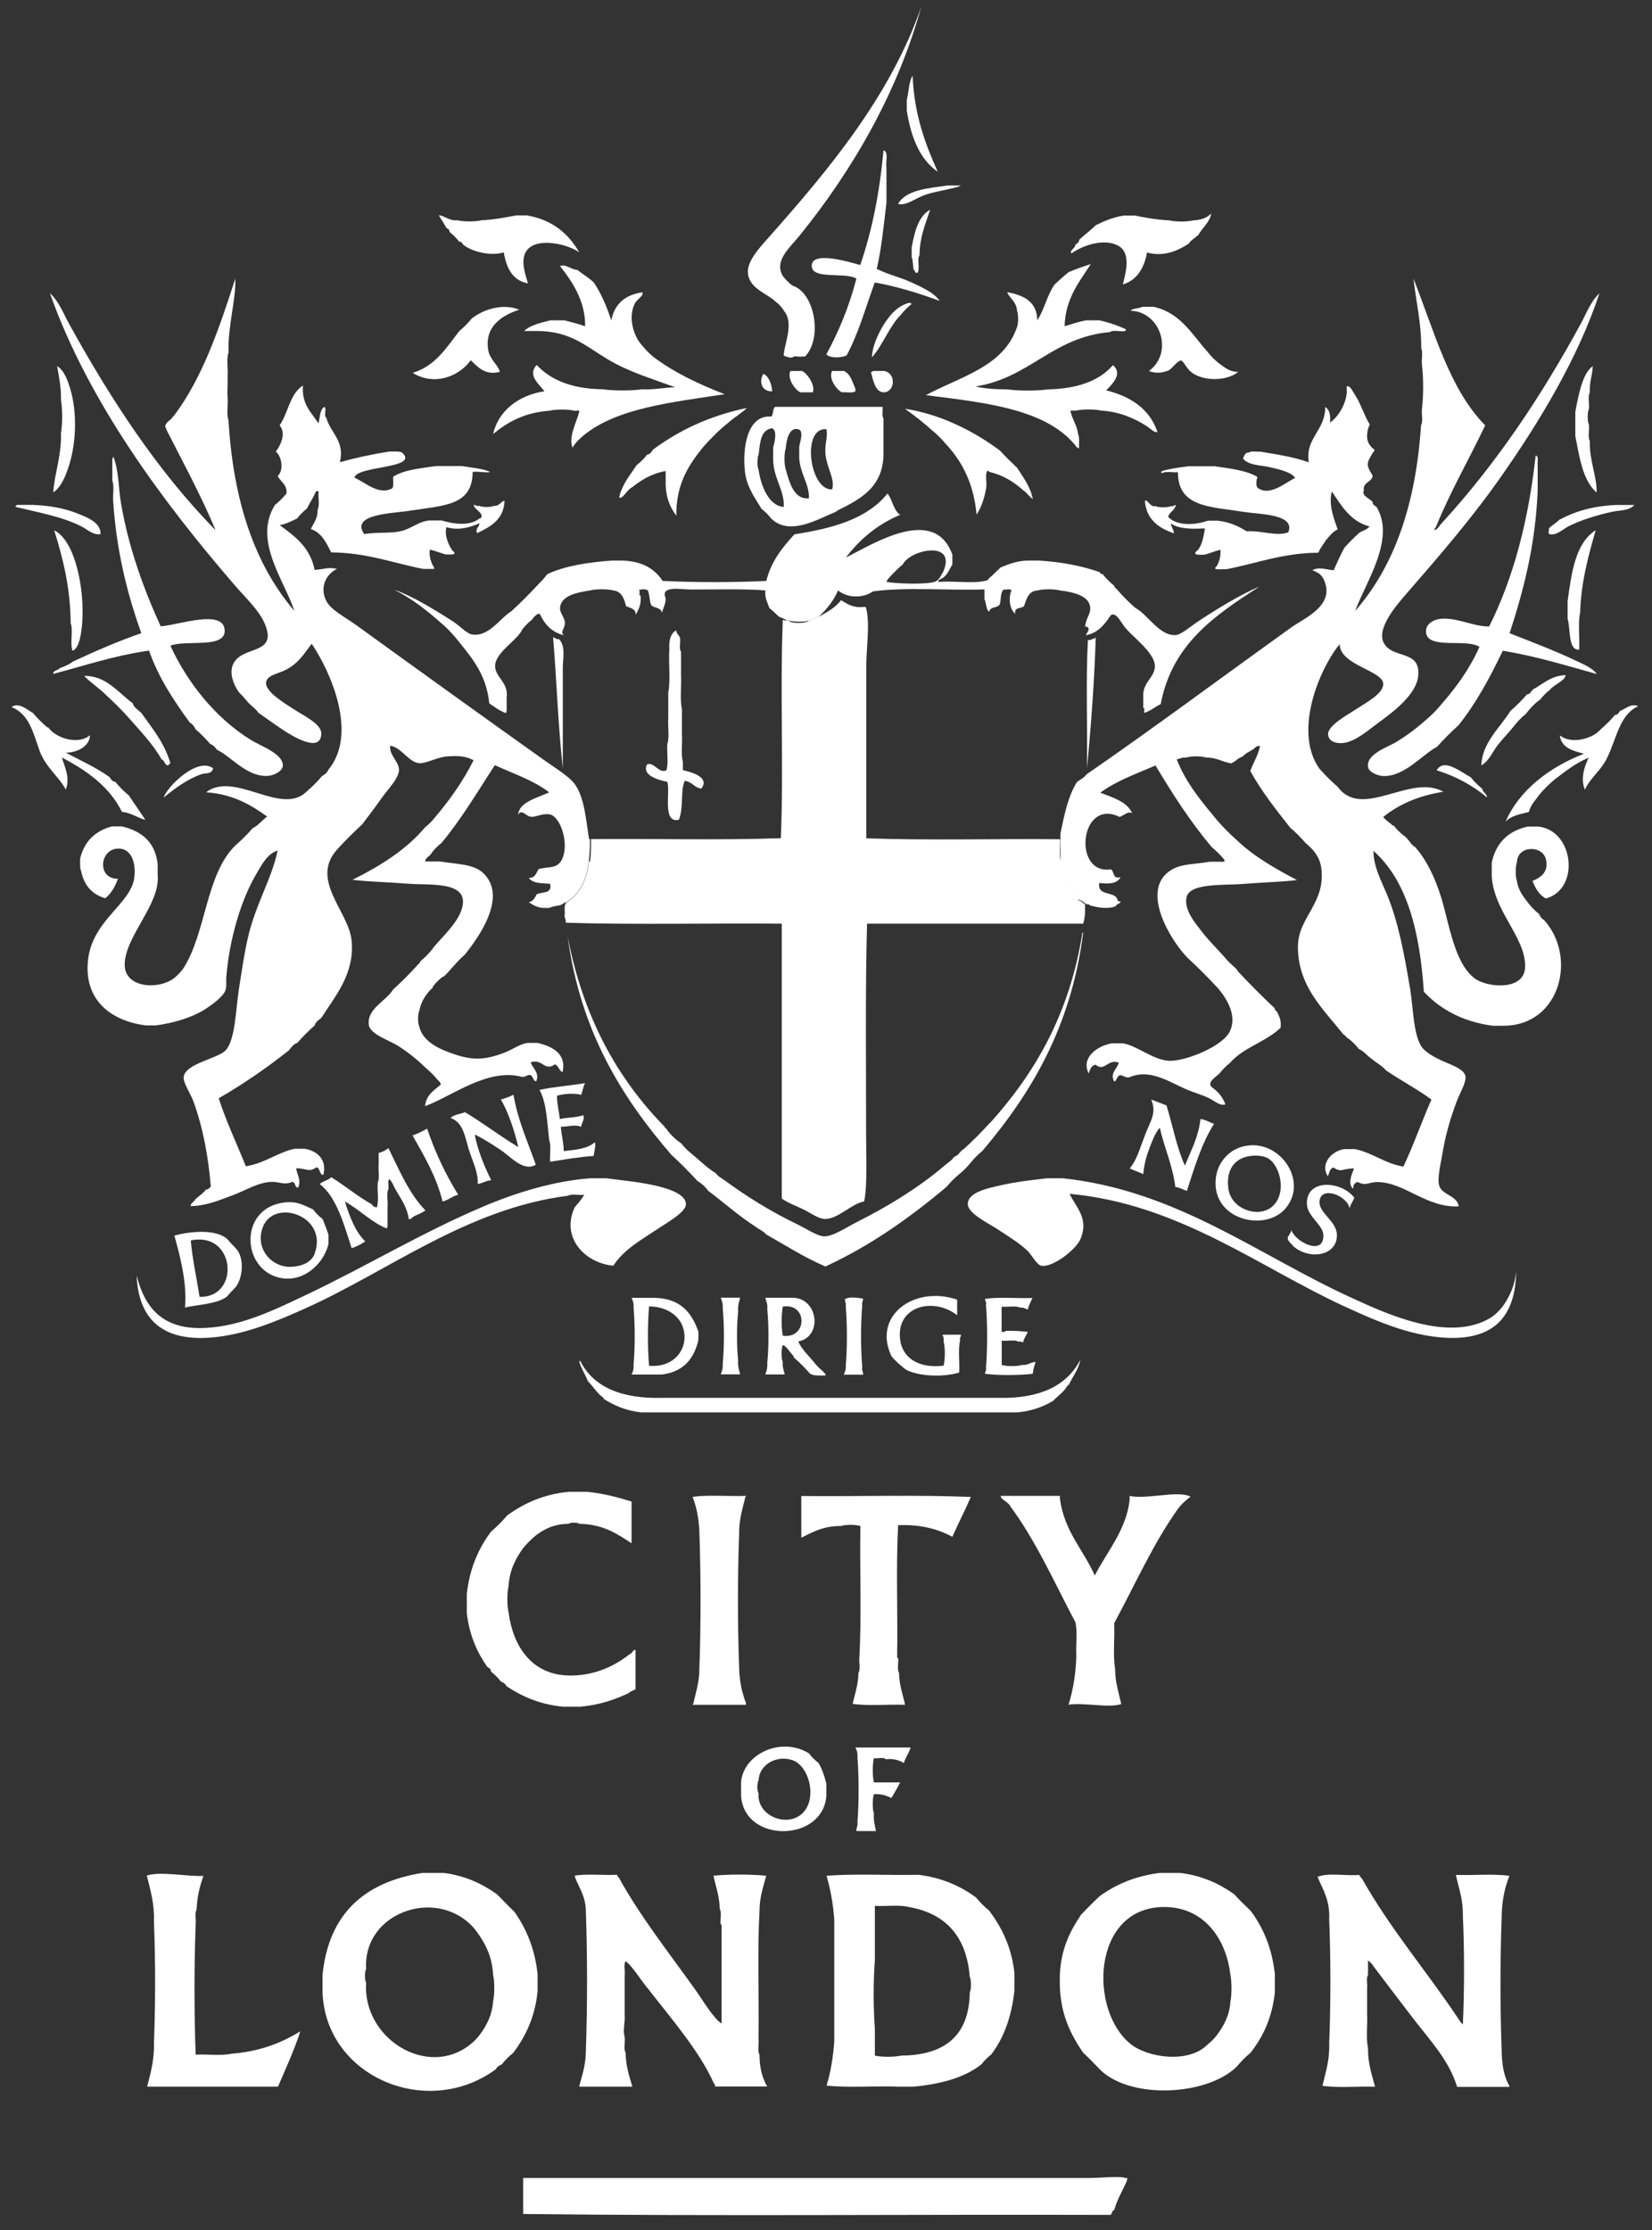
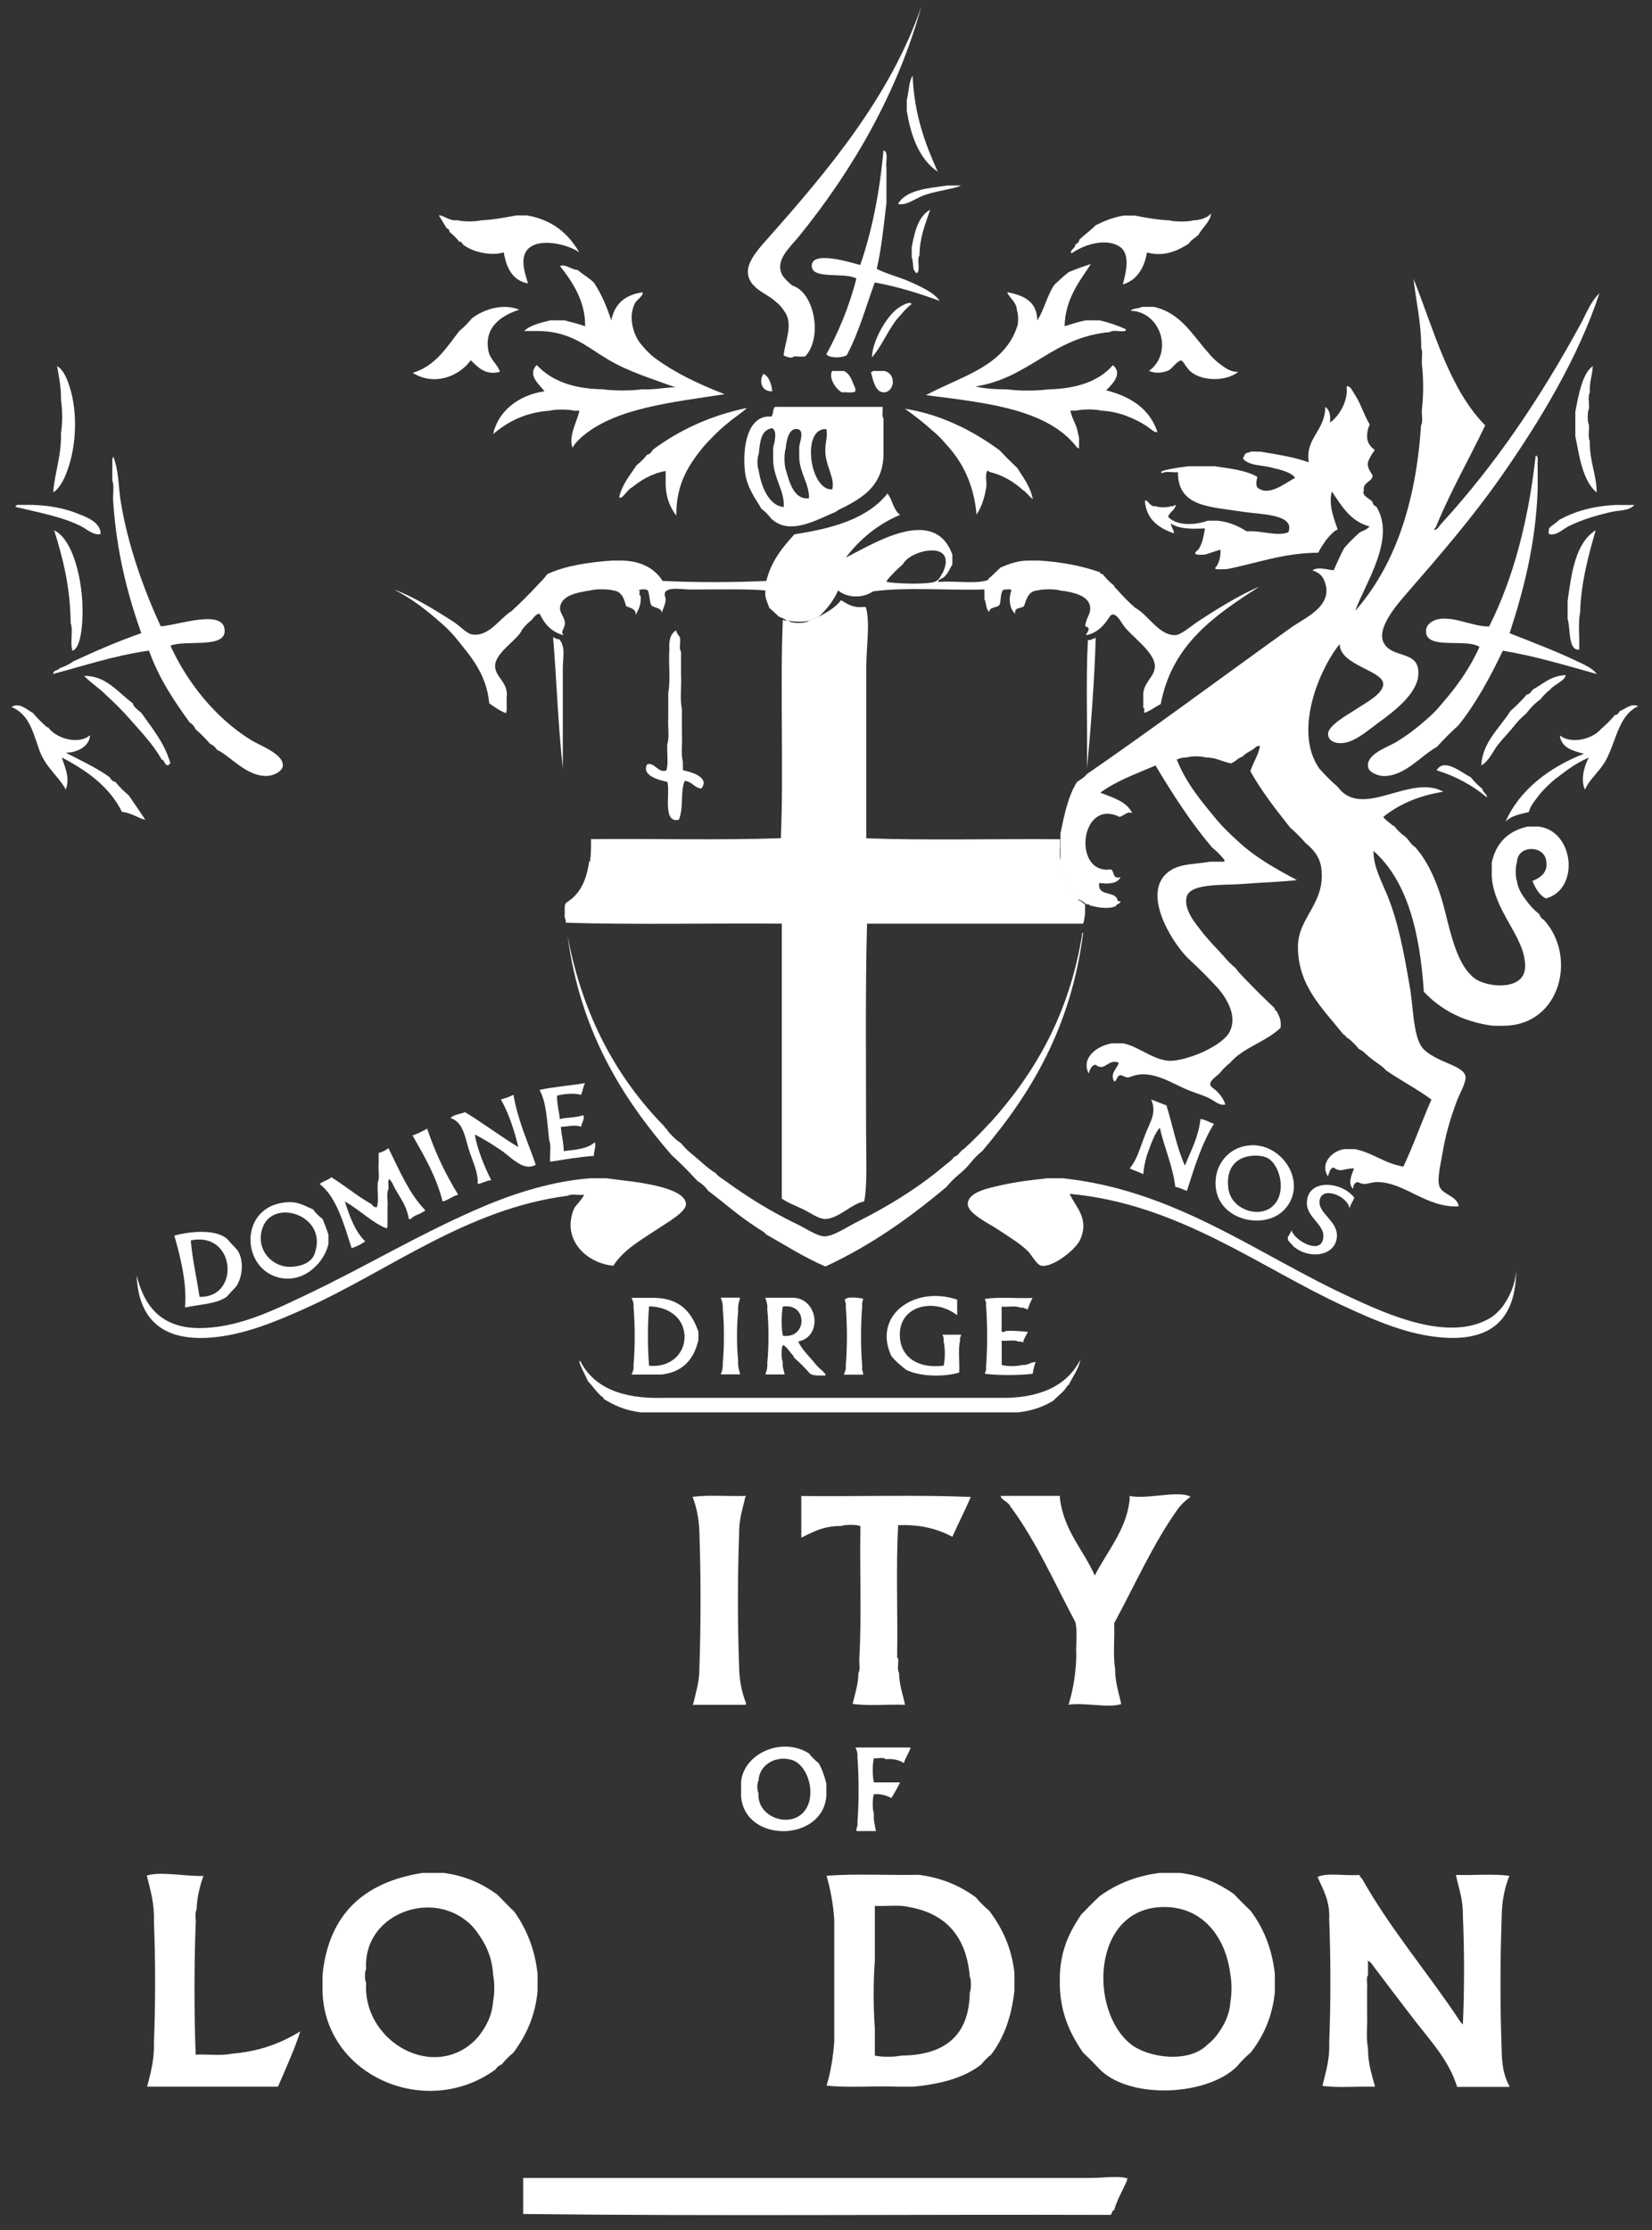
<svg xmlns="http://www.w3.org/2000/svg" width="63" height="85" viewBox="0 0 63 85" fill="none">
  <rect x="0" y="0" width="63" height="85" fill="#333333" stroke="none" />
  <path d="M43.302 23.172C43.791 23.447 44.205 24.225 44.818 24.209C45.029 24.205 45.383 23.894 45.629 23.727C46.353 23.244 47.288 22.67 48.032 22.355C46.365 23.439 44.702 24.524 44.265 26.837C44.05 26.941 43.883 27.096 43.636 27.172C43.616 27.116 43.68 26.98 43.6 26.988V26.546C43.565 26.011 44.042 25.82 44.042 25.397C44.042 24.831 43.067 24.205 42.824 23.806C42.729 23.671 42.518 23.284 42.343 23.471C42.124 23.806 41.882 24.117 41.42 24.213C41.392 24.161 41.675 23.922 41.384 23.878C41.412 23.527 41.623 23.404 41.567 23.101C41.492 22.686 40.887 22.562 40.421 22.506C40.222 22.447 39.769 22.447 39.57 22.506C39.22 22.526 39.148 22.825 39.053 23.101C38.953 23.208 38.663 23.128 38.718 23.396C38.504 23.224 38.448 22.813 38.571 22.506C38.543 22.423 38.364 22.49 38.277 22.47C38.149 22.574 38.177 22.841 38.13 23.025C38.062 23.192 37.744 23.108 37.724 23.32C37.592 23.228 37.62 22.981 37.541 22.837V22.466C36.148 22.514 34.561 22.367 33.291 22.542C32.901 22.813 32.313 22.797 31.962 22.506C31.784 22.905 31.525 23.228 31.223 23.507C31.067 23.527 31.008 23.639 30.852 23.655C30.65 23.718 30.284 23.703 30.077 23.655H30.001C29.925 23.583 29.81 23.551 29.707 23.507C29.583 23.396 29.468 23.276 29.337 23.172C29.277 22.961 29.154 22.809 29.189 22.506C28.529 22.442 27.315 22.47 26.345 22.47C25.971 22.47 25.167 22.303 25.386 22.805C25.386 23.037 25.29 23.176 25.238 23.36C25.219 23.144 24.944 23.188 24.833 23.065C24.769 22.917 24.777 22.702 24.721 22.546C24.721 22.435 24.403 22.447 24.351 22.51C24.455 22.494 24.323 22.714 24.427 22.694C24.467 23.041 24.351 23.232 24.244 23.435C24.252 23.192 24.029 23.18 23.874 23.101C23.802 22.817 23.711 22.546 23.392 22.506C23.181 22.447 22.716 22.447 22.505 22.506C21.992 22.586 21.427 22.694 21.359 23.136C21.328 23.356 21.526 23.507 21.542 23.73C21.558 23.946 21.339 24.089 21.506 24.213C21.037 24.101 20.77 23.79 20.583 23.399H20.508C20.416 23.459 20.345 23.531 20.285 23.623C20.146 23.73 20.022 23.854 19.915 23.994C19.76 24.381 18.904 24.855 18.881 25.365C18.861 25.804 19.406 26.007 19.322 26.586V26.956C19.326 27.048 19.326 27.136 19.286 27.18C19.044 27.088 18.853 26.944 18.658 26.809C18.546 25.648 17.926 24.998 17.365 24.293C17.194 24.093 17.011 23.906 16.812 23.738C16.274 23.264 15.71 22.817 15.037 22.478C15.702 22.706 16.573 23.236 17.293 23.699C17.532 23.854 17.794 24.145 17.993 24.181C18.638 24.293 19.044 23.579 19.509 23.292C19.883 22.949 20.237 22.59 20.579 22.219C20.691 22.119 20.778 22 20.874 21.884C21.55 21.565 22.422 21.434 23.349 21.366H23.719C24.475 21.386 24.964 21.673 25.27 22.143C26.504 22.203 27.992 22.203 29.225 22.143C29.412 21.378 29.846 20.863 30.296 20.365C31.772 20.142 33.093 19.763 33.844 18.81C34.039 19.049 34.067 19.448 34.326 19.623C33.462 19.99 32.79 20.552 32.257 21.254C33.323 20.716 35.639 19.244 36.319 21.143V21.514C36.192 21.721 36.112 21.972 35.878 22.068C35.834 22.08 35.691 22.195 35.842 22.179C36.435 22.131 37.218 22.275 37.688 22.104V22.068C37.859 21.932 38.002 21.765 38.169 21.625C38.488 21.497 38.798 21.366 39.24 21.366H39.61C40.481 21.418 41.253 21.569 41.937 21.808C41.953 21.852 41.985 21.884 42.049 21.884C42.18 22.048 42.327 22.195 42.49 22.327C42.502 22.403 42.566 22.427 42.602 22.474C42.82 22.726 43.051 22.957 43.302 23.176V23.172ZM35.949 21.84C36.546 20.564 34.724 20.935 34.433 21.506C34.222 21.689 34.023 21.884 33.84 22.1C33.848 22.112 33.801 22.171 33.805 22.175C34.023 22.239 35.289 22.295 35.651 22.175C35.834 22.116 35.898 21.888 35.945 21.84H35.949Z" fill="white" />
  <path d="M29.555 11.473C29.189 11.158 28.565 10.979 28.521 10.4C28.485 9.938 29.022 9.38 29.297 9.069C31.549 6.532 33.948 3.689 35.134 0.256C34.218 3.558 32.496 6.513 30.479 8.997C30.108 9.451 29.516 9.942 29.85 10.516C29.957 10.656 30.081 10.779 30.22 10.887C31.067 11.146 31.382 12.885 30.701 13.59H30.59C30.479 13.614 30.272 13.543 30.22 13.626C30.069 13.642 29.981 13.59 29.886 13.55C29.902 13.136 30.28 12.346 29.922 11.884C29.826 11.72 29.703 11.585 29.552 11.477L29.555 11.473Z" fill="white" />
  <path d="M34.581 3.809C34.66 3.506 34.656 3.115 34.803 2.884C34.863 4.367 35.285 5.488 35.762 6.548C35.07 6.07 34.74 5.224 34.581 4.216C34.581 4.08 34.581 3.944 34.581 3.809Z" fill="white" />
  <path d="M33.805 7.733C33.701 8.594 33.618 9.471 33.435 10.249C33.833 10.452 34.334 10.568 34.764 10.767C35.181 10.959 35.635 11.166 35.834 11.469C35.058 11.186 34.254 10.927 33.359 10.767C33.017 11.708 32.738 12.713 32.289 13.542C32.102 13.646 31.652 13.662 31.513 13.507C31.986 12.637 32.384 11.688 32.659 10.62C32.261 10.364 31.02 10.659 30.96 10.177C30.876 9.503 32.496 10.021 32.806 10.101C33.256 8.797 33.546 7.338 33.693 5.731C33.9 5.783 33.765 6.177 33.805 6.397V7.027C33.805 7.262 33.805 7.497 33.805 7.729V7.733Z" fill="white" />
  <path d="M36.65 7.067C36.506 7.17 35.778 7.27 35.356 7.402C34.895 7.545 34.589 7.856 34.246 7.772C34.565 7.23 35.38 7.178 36.132 7.071H36.65V7.067Z" fill="white" />
  <path d="M34.768 9.435C34.879 8.833 35.014 8.251 35.472 7.992C35.297 8.53 35.074 9.025 35.066 9.73C34.962 9.87 35.094 10.253 34.99 10.396C34.871 10.428 34.915 10.3 34.843 10.285C34.811 10.133 34.823 9.934 34.768 9.802C34.768 9.678 34.768 9.555 34.768 9.431V9.435Z" fill="white" />
  <path d="M45.518 8.399C45.808 8.383 46.035 8.303 46.182 8.139C46.178 8.418 45.844 8.69 45.701 8.953C45.581 9.068 45.426 9.144 45.331 9.288C44.929 9.551 44.376 9.806 43.743 9.623C43.632 10.225 43.361 10.675 42.82 10.843C42.928 10.404 43.154 9.635 42.637 9.363C42.088 9.072 41.292 9.352 40.863 9.659C40.767 9.547 41.014 9.467 41.01 9.324C41.074 9.276 41.153 9.248 41.157 9.14C41.356 8.945 41.591 8.785 41.786 8.586C42.104 8.426 42.446 8.283 42.856 8.215H43.262C43.688 8.295 44.109 8.379 44.591 8.399C44.814 8.458 45.291 8.458 45.514 8.399H45.518Z" fill="white" />
  <path d="M17.03 8.694C16.935 8.53 16.836 8.371 16.736 8.211C16.903 8.191 17.13 8.434 17.44 8.395C17.663 8.454 18.141 8.454 18.363 8.395C18.845 8.375 19.263 8.287 19.692 8.211H20.098C21.065 8.379 21.674 8.901 22.091 9.619C21.594 9.26 20.186 8.965 19.987 9.766C19.903 10.097 20.042 10.484 20.134 10.803C19.541 10.691 19.314 10.217 19.211 9.619C18.737 9.77 18.017 9.607 17.659 9.324C17.627 9.268 17.603 9.208 17.512 9.212C17.404 9.072 17.281 8.949 17.142 8.841C17.146 8.749 17.086 8.725 17.03 8.694Z" fill="white" />
  <path d="M54.2 13.251C54.2 12.278 54.001 11.501 53.905 10.624C54.693 12.609 55.262 14.818 56.639 16.214C56.018 17.518 55.31 18.734 54.753 20.102C54.713 20.11 54.729 20.174 54.677 20.178C54.78 20.257 54.896 20.03 54.971 19.954C57.028 17.713 58.763 15.141 60.291 12.326C60.502 11.935 60.661 11.497 60.995 11.178C60.199 13.598 58.751 16.015 57.263 18.14C56.153 19.727 54.936 21.135 53.642 22.622C53.276 23.041 52.505 23.93 52.755 24.472C53.066 25.15 54.188 24.727 54.084 25.768C54.013 26.474 53.129 27.14 52.568 27.547C52.222 27.798 51.812 28.165 51.387 28.288C51.056 28.384 50.666 28.304 50.647 27.993C50.627 27.65 51.414 27.235 51.717 27.032C52.071 26.793 52.755 26.446 52.751 26.071C52.743 25.553 51.104 25.369 51.088 24.552C50.308 25.509 49.318 27.881 50.312 29.293C50.531 29.544 50.766 29.776 51.017 29.995C51.952 31.263 53.79 29.468 55.043 30.178C54.108 30.326 53.352 30.653 52.751 31.139C52.847 31.279 53.002 31.355 53.121 31.474H53.157C53.264 31.614 53.388 31.737 53.527 31.845C53.71 31.957 53.782 32.184 53.969 32.288C54.502 32.894 54.864 33.755 55.115 34.768C55.357 35.741 55.608 36.81 56.225 37.284C56.678 37.635 58.007 37.763 58.146 36.989C58.202 36.682 58.099 36.307 57.999 36.064C57.673 35.254 56.937 34.401 56.889 33.396V32.878C57.052 32.128 57.51 31.674 58.258 31.506H58.664C60.02 31.646 60.271 33.883 58.958 34.246C58.691 34.118 58.556 33.855 58.441 33.58C58.803 33.428 59.054 33.213 58.958 32.766C58.839 32.204 57.86 32.212 57.848 32.878C57.788 33.025 57.788 33.432 57.848 33.58C57.904 33.959 58.107 34.186 58.29 34.433C58.409 34.584 58.544 34.72 58.696 34.84C58.735 34.935 58.787 35.019 58.879 35.063C60.156 36.467 59.507 39.075 57.363 39.098H56.921C55.771 38.943 54.932 38.472 54.299 37.803C54.148 35.522 53.666 33.572 52.377 32.431C52.377 33.033 52.672 33.56 52.895 34.098C53.328 35.147 53.555 36.379 53.782 37.727C53.889 38.377 53.901 39.473 54.223 39.912C54.391 40.139 54.761 40.331 55.075 40.466C55.445 40.626 55.843 40.777 55.886 41.02C55.926 41.248 55.664 41.682 55.552 41.981C55.294 42.683 55.13 43.233 54.999 44.019C54.936 44.39 54.804 44.924 54.888 45.203C54.991 45.542 55.576 45.574 55.628 45.981C54.402 46.049 53.563 45.06 52.525 45.056C52.19 45.056 52.083 45.219 51.785 45.056C51.653 45.072 51.605 45.175 51.601 45.315C51.379 45.104 51.558 44.761 51.637 44.537C51.219 44.529 51.144 44.713 50.861 44.502C50.706 44.529 50.698 44.705 50.639 44.836C50.324 44.35 50.806 43.859 51.267 43.8H51.673C52.365 43.943 52.799 44.35 53.519 44.466C53.909 43.644 54.219 42.747 54.589 41.91C54.04 41.507 53.416 41.184 52.855 40.797C52.703 40.618 52.481 40.506 52.302 40.355C52.131 40.239 52.019 40.067 51.82 39.984C51.701 39.832 51.566 39.697 51.414 39.577C51.327 39.553 51.315 39.453 51.231 39.429C50.432 38.425 49.505 37.587 49.497 36.096C49.489 34.955 50.579 34.433 50.384 33.061C50.324 32.655 50.082 32.371 49.791 32.136C49.608 31.925 49.413 31.726 49.198 31.542C48.661 30.86 48.12 30.178 47.682 29.393C47.794 29.058 47.981 28.803 48.052 28.432C47.889 28.416 47.858 28.532 47.758 28.579C47.627 28.659 47.483 28.723 47.388 28.838C47.209 28.89 47.113 29.034 46.946 29.098C46.612 29.038 46.385 28.87 45.987 28.874C45.828 28.815 45.411 28.815 45.247 28.874C45.092 28.866 44.985 28.91 44.877 28.95C45.243 29.879 45.844 30.573 46.429 31.283C46.66 31.546 46.907 31.793 47.169 32.025C47.818 32.647 48.625 33.105 49.461 33.544C48.892 33.616 48.164 33.632 47.428 33.691C46.66 33.755 45.359 33.644 45.247 34.21C45.152 34.692 45.59 35.191 45.8 35.47C46.103 35.864 46.373 36.116 46.652 36.431C46.795 36.606 46.958 36.766 47.133 36.913C47.145 36.961 47.197 36.973 47.209 37.025C47.663 37.511 48.128 37.978 48.613 38.432C48.613 38.496 48.641 38.528 48.689 38.544C48.773 38.72 48.872 38.875 48.836 39.174C48.287 39.709 47.416 39.924 46.914 40.506C46.763 40.626 46.628 40.761 46.509 40.913C46.385 41.04 45.964 41.276 46.25 41.467C46.465 41.623 46.632 41.826 46.731 42.097C46.509 42.165 46.306 41.946 46.067 41.838C45.832 41.73 45.562 41.654 45.291 41.543C44.639 41.272 43.867 40.713 43.075 41.06C42.908 41.092 42.864 41 42.741 40.984C42.586 40.968 42.57 41.28 42.482 41.208C42.323 40.893 42.614 40.729 42.665 40.506C42.248 40.339 42.132 40.873 41.778 40.582C41.615 40.614 41.567 40.765 41.519 40.917C41.209 40.315 41.85 39.856 42.407 39.768H42.812C43.354 39.844 43.97 40.406 44.587 40.434C45.188 40.462 46.656 39.884 46.914 39.286C47.157 38.731 46.839 38.141 46.473 37.695C46.095 37.284 45.701 36.889 45.291 36.511C44.659 35.877 43.417 33.879 44.698 33.141C45.088 32.918 45.57 32.946 46.139 32.846H46.692V32.77C46.548 32.595 46.385 32.435 46.21 32.288C45.407 31.339 44.722 30.274 44.066 29.177C43.334 29.492 42.562 29.768 41.961 30.214C42.438 30.402 42.964 30.545 43.178 30.992C42.987 30.92 42.908 31.06 42.697 31.139C41.181 30.39 40.883 33.356 42.363 33.137C42.51 33.213 42.415 33.528 42.733 33.432C42.606 33.695 42.271 33.699 41.921 33.655C41.834 34.202 42.558 33.931 42.621 34.321C42.629 34.365 42.689 34.353 42.733 34.357C42.717 34.465 42.574 34.445 42.55 34.541C42.248 34.664 41.846 34.593 41.551 34.505C41.543 34.461 41.492 34.465 41.44 34.469C41.336 34.401 41.249 34.313 41.106 34.285C40.755 33.931 40.537 33.452 40.441 32.842V31.769C40.588 31.052 40.736 30.338 41.07 29.808C41.197 29.712 41.348 29.644 41.44 29.512C43.803 27.89 46.731 25.716 49.234 23.922C49.743 23.555 50.929 23.084 50.491 22.108C50.404 21.916 50.296 21.832 50.05 21.737C50.276 21.593 50.591 21.713 50.861 21.737C50.993 21.446 51.116 21.151 51.267 20.883C51.45 20.672 51.649 20.477 51.86 20.289C51.991 20.226 52.142 20.178 52.23 20.066C51.498 19.875 51.164 19.284 50.79 18.734C50.643 19.265 50.917 19.89 51.013 20.178C50.822 20.269 50.702 20.433 50.571 20.584C50.471 20.744 50.352 20.883 50.276 21.067C48.908 21.079 47.925 21.474 46.767 21.697C46.604 21.677 46.19 21.761 46.397 21.585C46.493 21.422 46.556 21.226 46.544 20.955C46.334 21.003 46.155 21.083 45.952 21.139C45.641 21.163 45.446 21.139 45.693 20.955C45.848 20.752 45.9 20.445 45.952 20.142C45.534 20.158 45.001 20.186 44.659 19.958C44.623 20.01 44.77 20.194 44.77 20.329C44.193 20.13 43.731 19.815 43.66 19.109C43.728 18.957 43.851 19.352 44.066 19.292C44.177 19.352 44.543 19.352 44.659 19.292C44.762 19.324 44.754 19.241 44.842 19.256C44.794 19.456 44.603 19.512 44.547 19.699C44.873 20.054 45.566 20.022 46.063 19.847H46.433C46.891 19.895 47.233 20.058 47.543 20.253C48.096 20.209 48.693 20.461 49.131 20.289C49.409 19.591 48.06 19.611 47.432 19.512C46.163 19.308 44.941 19.344 44.921 18.032V17.997C44.734 18.02 44.456 17.949 44.328 18.032C44.042 17.941 45.068 17.801 45.327 17.773H46.326C46.919 17.861 47.527 17.925 47.953 18.18C47.917 18.276 47.881 18.499 47.953 18.587C48.403 18.945 49.015 18.399 49.393 18.216C49.238 17.988 48.773 17.889 48.434 17.809C48.06 17.721 47.615 17.749 47.4 17.474C47.456 17.378 47.471 17.247 47.623 17.251C47.71 17.179 47.921 17.227 48.064 17.215C48.709 17.323 49.361 17.422 49.91 17.622C49.767 16.689 50.543 16.421 50.539 15.512C50.698 15.612 50.75 15.819 50.722 16.106C51.02 15.907 51.43 15.317 51.351 14.735C51.486 14.667 51.581 14.918 51.685 15.07C51.888 15.377 52.023 15.839 52.238 16.182C52.123 16.39 52.079 16.768 52.238 16.96C52.286 17.035 52.346 17.099 52.421 17.143C52.401 17.219 52.342 17.263 52.31 17.327C52.226 17.482 52.166 17.558 52.162 17.697C52.154 17.877 52.349 18.096 52.345 18.14C52.326 18.375 51.956 18.379 52.011 18.694C51.912 18.906 52.25 18.997 52.345 19.137C52.345 19.245 52.429 19.273 52.493 19.32C53.241 20.541 52.067 22.219 51.681 23.284C53.177 21.585 53.997 19.209 54.192 16.21C54.279 16.075 54.203 15.779 54.227 15.58C54.287 15.11 54.287 14.384 54.227 13.913C54.203 13.702 54.275 13.395 54.188 13.247L54.2 13.251Z" fill="white" />
  <path d="M34.362 11.991C33.904 12.446 33.681 13.136 33.252 13.622C33.26 13.048 33.753 12.131 34.211 11.772C34.322 11.684 34.704 11.453 34.764 11.588C34.612 11.708 34.477 11.844 34.358 11.995L34.362 11.991Z" fill="white" />
  <path d="M17.993 12.139C18.399 11.816 19.143 11.541 19.804 11.804C19.135 12.019 18.463 12.45 18.622 13.359C18.681 13.702 18.992 13.905 19.064 14.172C18.506 14.324 18.216 13.985 17.953 13.73C17.532 14.32 16.593 14.739 15.737 14.212C16.601 13.953 17.022 13.255 17.512 12.621C17.687 12.478 17.846 12.314 17.993 12.139Z" fill="white" />
  <path d="M43.56 11.696H44.002C45.036 11.931 45.47 12.769 46.071 13.435C46.19 13.586 46.326 13.722 46.477 13.841C46.688 13.989 46.863 14.172 47.217 14.176C46.7 14.595 45.59 14.531 45.259 13.993C45.18 13.913 45.144 13.786 45.036 13.734C44.842 13.81 44.75 13.989 44.591 14.105C44.376 14.212 44.062 14.248 43.815 14.14C44.762 13.455 44.273 11.88 43.115 11.844C43.21 11.74 43.433 11.768 43.556 11.696H43.56Z" fill="white" />
  <path d="M60.076 15.696C60.2 15.042 60.351 14.22 60.741 13.957C60.729 14.312 60.605 14.559 60.629 14.958C60.546 15.094 60.617 15.389 60.593 15.588C60.534 15.7 60.534 16.067 60.593 16.182C60.617 16.381 60.546 16.677 60.629 16.812C60.605 17.55 60.904 18.164 60.888 18.774C60.359 18.315 60.239 17.45 60.076 16.625V15.7V15.696Z" fill="white" />
  <path d="M2.325 15.249C2.337 14.755 2.246 14.364 2.178 13.953C2.445 14.113 2.592 14.511 2.695 14.878C2.93 15.704 2.914 16.788 2.659 17.654C2.528 18.104 2.329 18.583 2.031 18.766C2.067 18.096 2.353 17.362 2.325 16.509C2.385 16.174 2.385 15.584 2.325 15.249Z" fill="white" />
-   <path d="M30.148 14.14H30.59C30.833 14.272 31.095 14.719 30.996 14.954H30.514C30.28 14.822 30.013 14.396 30.144 14.14H30.148Z" fill="white" />
  <path d="M31.736 14.14H32.177C32.44 14.248 32.5 14.559 32.619 14.806V14.918C32.508 14.994 32.269 14.938 32.102 14.954C31.867 14.822 31.593 14.408 31.732 14.14H31.736Z" fill="white" />
  <path d="M33.288 14.14H33.729C34.215 14.26 34.103 14.966 33.693 14.954C33.383 14.946 33.295 14.499 33.212 14.176C33.256 14.184 33.276 14.168 33.288 14.14Z" fill="white" />
  <path d="M29.114 14.248C29.34 14.344 29.44 14.719 29.448 14.914C29.034 14.934 28.935 14.523 29.114 14.248Z" fill="white" />
  <path d="M29.038 19.396C28.919 19.157 28.481 18.631 28.41 17.988C28.306 17.079 28.493 15.803 29.408 15.879C29.504 15.803 29.46 15.584 29.555 15.508H33.657C33.673 15.656 33.622 15.863 33.693 15.951V17.171C33.729 18.379 33.053 18.874 32.289 19.28C32.157 19.36 31.994 19.404 31.883 19.504C31.183 19.787 30.113 20.449 29.408 19.763C29.301 19.623 29.177 19.5 29.038 19.392V19.396ZM29.484 17.063C29.535 16.884 29.655 16.421 29.448 16.322C29.002 16.381 28.986 16.872 28.931 17.323C28.871 17.434 28.871 17.801 28.931 17.917C29.018 18.511 29.313 19.284 29.89 19.324C29.925 18.694 29.488 18.22 29.484 17.51V17.067V17.063ZM30.479 17.027C30.498 16.868 30.674 16.421 30.443 16.362C30.093 16.27 29.997 16.756 29.961 17.103C29.902 17.279 29.902 17.705 29.961 17.881C30.105 18.379 30.268 19.053 30.849 18.993C30.876 18.471 30.498 18.036 30.479 17.438C30.479 17.303 30.479 17.167 30.479 17.032V17.027ZM31.736 18.654C31.851 18.252 31.517 17.813 31.477 17.283C31.449 16.876 31.581 16.653 31.513 16.358C30.55 16.286 30.876 18.71 31.736 18.654Z" fill="white" />
  <path d="M24.9 17.139C25.891 16.405 27.061 15.847 28.485 15.548C28.274 15.755 28.004 15.907 27.785 16.102C27.435 16.381 27.12 16.697 26.826 17.027C26.281 17.701 25.78 18.423 25.792 19.655C25.569 19.36 25.406 19.005 25.386 18.507V17.953C24.845 18.048 24.451 18.299 24.093 18.583C23.922 18.654 23.723 19.065 23.611 18.953C23.731 18.447 24.029 18.112 24.276 17.733C24.427 17.614 24.562 17.478 24.682 17.327C24.805 17.315 24.841 17.215 24.904 17.143L24.9 17.139Z" fill="white" />
  <path d="M35.579 16.433C35.245 16.126 34.883 15.847 34.509 15.58C35.885 15.791 37.147 16.441 38.129 17.171C38.34 17.402 38.567 17.622 38.794 17.837C39.021 18.204 39.287 18.527 39.387 19.021C39.243 18.933 39.164 18.778 39.017 18.686C38.666 18.371 38.261 18.112 37.724 17.985C37.716 17.957 37.692 17.941 37.648 17.949C37.56 18.084 37.636 18.379 37.612 18.579C37.544 18.981 37.429 19.332 37.242 19.615C37.135 18.427 36.689 17.582 36.06 16.912C35.913 16.736 35.754 16.577 35.579 16.429V16.433Z" fill="white" />
  <path d="M54.94 26.877C55.517 26.219 56.042 25.509 56.42 24.656C55.93 24.333 54.49 24.755 54.387 24.137C54.327 23.782 54.685 23.603 54.979 23.583C55.584 23.543 56.233 23.894 56.79 23.878C57.713 22.04 58.29 19.851 58.564 17.362C58.7 17.39 58.616 17.634 58.64 17.769V18.694C58.556 20.78 58.103 22.498 57.569 24.137C58.437 24.476 59.308 24.807 60.156 25.21C60.414 25.334 60.725 25.461 60.896 25.692C59.73 25.369 58.588 25.015 57.311 24.803C56.818 25.828 56.288 26.817 55.612 27.654C55.326 27.909 55.055 28.181 54.8 28.468C54.239 28.759 53.579 29.592 52.767 29.58C52.572 29.58 52.214 29.449 52.174 29.245C52.079 28.743 52.93 28.476 53.245 28.284C53.714 27.997 54.04 27.738 54.391 27.431C54.59 27.259 54.776 27.076 54.944 26.877H54.94Z" fill="white" />
  <path d="M4.283 17.47C4.318 17.47 4.31 17.426 4.318 17.394C4.541 17.969 4.513 18.591 4.613 19.173C4.899 20.863 5.488 22.478 6.129 23.874C6.809 23.826 8.58 23.18 8.568 24.058C8.556 24.731 7.06 24.377 6.499 24.612C7.115 25.959 8.17 27.339 9.566 28.204C9.932 28.432 10.835 28.743 10.784 29.205C10.764 29.393 10.445 29.568 10.191 29.576C9.395 29.604 8.806 28.827 8.269 28.575C8.21 28.476 8.126 28.4 8.011 28.352C7.839 28.153 7.656 27.965 7.458 27.798C7.41 27.682 7.334 27.598 7.235 27.539C6.634 26.709 6.057 25.856 5.683 24.799C4.354 24.987 3.224 25.373 2.027 25.688C2.035 25.533 2.218 25.561 2.285 25.465C2.48 25.401 2.651 25.314 2.802 25.206C3.638 24.819 4.485 24.448 5.389 24.133C4.855 22.642 4.446 21.027 4.318 19.133C4.294 18.874 4.366 18.515 4.283 18.32V18.172C4.283 17.937 4.283 17.701 4.283 17.47Z" fill="white" />
  <path d="M1.291 19.248C1.84 19.265 2.421 19.368 2.878 19.544C3.28 19.699 3.845 19.895 3.837 20.357C3.559 20.413 3.328 20.178 3.097 20.062C2.393 19.699 1.474 19.536 0.586 19.32C0.602 19.288 0.618 19.253 0.662 19.245H1.291V19.248Z" fill="white" />
  <path d="M59.483 19.803C60.068 19.488 60.764 19.284 61.628 19.248H62.328C62.117 19.48 61.763 19.444 61.477 19.508C60.923 19.631 60.319 19.807 59.813 20.062C59.583 20.182 59.352 20.429 59.073 20.357C59.034 20.241 59.073 20.273 59.073 20.134C59.197 20.01 59.36 19.926 59.479 19.799L59.483 19.803Z" fill="white" />
  <path d="M2.695 23.73C2.679 22.367 2.397 21.266 2.066 20.213C2.858 20.6 3.224 22.403 3.137 23.695C3.113 24.066 3.041 24.707 2.767 24.807C2.659 24.532 2.802 24.006 2.691 23.735L2.695 23.73Z" fill="white" />
  <path d="M59.782 22.913C59.933 21.808 60.084 20.7 60.852 20.209C60.609 21.067 60.291 22.163 60.259 23.356C60.172 23.75 60.247 24.305 60.223 24.763C59.79 24.795 59.901 23.982 59.782 23.579V22.913Z" fill="white" />
  <path d="M25.529 24.803C25.497 24.424 25.565 24.149 25.788 24.026C25.795 24.165 25.903 24.205 25.935 24.321C25.959 24.48 25.887 24.739 25.971 24.839V25.728C25.994 26.147 25.923 26.665 26.006 27.024V27.985C26.03 28.32 25.959 28.751 26.042 29.022V29.357C26.4 29.433 27.081 29.64 26.742 30.059C26.468 30.023 26.396 29.792 26.114 29.764C25.939 30.146 26.082 30.749 25.891 31.247C25.242 31.395 25.573 30.186 25.449 29.803C25.079 29.724 24.471 29.552 24.674 29.138C24.948 29.022 25.115 29.5 25.413 29.361C25.501 29.102 25.425 28.683 25.449 28.36C25.537 28.101 25.461 27.682 25.485 27.359V26.398C25.573 25.94 25.497 25.326 25.521 24.807L25.529 24.803Z" fill="white" />
  <path d="M21.463 29.285C21.284 27.674 21.228 25.94 21.093 24.285C21.168 24.305 21.2 24.377 21.316 24.36C21.582 24.624 21.463 25.098 21.463 25.473C21.463 26.657 21.463 28.089 21.463 29.285Z" fill="white" />
  <path d="M41.639 24.36C41.706 24.357 41.762 24.337 41.786 24.285C41.742 25.872 41.607 27.682 41.452 29.285C41.476 27.666 41.404 25.952 41.488 24.396C41.543 24.389 41.623 24.408 41.635 24.36H41.639Z" fill="white" />
  <path d="M4.06 26.506C3.797 26.239 3.471 26.035 3.208 25.764C4.044 25.744 4.514 26.406 5.055 26.801C5.114 26.976 5.265 27.06 5.389 27.172C5.807 27.766 6.272 28.312 6.499 29.098C6.467 29.114 6.431 29.13 6.423 29.173C6.26 29.173 6.296 28.982 6.165 28.95C5.822 28.344 5.349 27.866 4.907 27.359C4.641 27.06 4.358 26.777 4.056 26.506H4.06Z" fill="white" />
  <path d="M58.449 26.287C58.843 26.075 59.129 25.76 59.706 25.732C59.686 25.952 59.272 26.083 59.113 26.287C58.974 26.394 58.851 26.518 58.743 26.657C58.528 26.813 58.345 27 58.19 27.212C58.039 27.331 57.904 27.467 57.784 27.618C57.577 27.886 57.335 28.121 57.12 28.396C56.921 28.651 56.79 29.006 56.491 29.174C56.527 28.296 57.203 27.742 57.601 27.1C57.824 26.905 58.035 26.697 58.23 26.47C58.353 26.458 58.389 26.358 58.453 26.287H58.449Z" fill="white" />
  <path d="M56.527 30.063C56.547 30.214 56.698 30.238 56.71 30.398C56.173 29.947 55.54 29.596 54.788 29.361C55.075 28.863 55.755 29.468 56.081 29.62C56.213 29.784 56.36 29.931 56.523 30.063H56.527Z" fill="white" />
  <path d="M20.945 43.469C20.862 42.787 20.85 42.033 20.575 41.543C21.12 41.423 21.745 41.383 22.31 41.284C22.242 41.415 22.219 41.587 22.163 41.73C21.884 41.658 21.487 41.69 21.24 41.766C21.244 42.093 21.316 42.356 21.351 42.655C21.63 42.587 21.988 42.603 22.238 42.508C22.326 42.619 22.171 42.811 22.163 42.95C21.944 42.851 21.63 42.95 21.387 42.95C21.411 43.269 21.494 43.532 21.498 43.875C21.956 43.828 22.414 43.784 22.68 43.541C22.744 43.64 22.648 43.903 22.644 44.059C22.055 44.099 21.526 44.198 20.981 44.282C20.957 44.023 21.029 43.664 20.945 43.469Z" fill="white" />
  <path d="M19.581 41.726C19.752 42.727 20.13 43.521 20.432 44.394C19.967 44.681 19.469 44.083 19.103 43.84C18.737 43.596 18.411 43.389 18.105 43.245C18.2 43.792 18.475 44.478 18.733 44.984C18.53 45.004 18.403 45.1 18.216 45.132C18.244 44.729 18.057 44.338 17.922 43.947C17.731 43.405 17.703 42.787 17.182 42.615C17.305 42.48 17.552 42.468 17.735 42.392C18.435 42.815 19.067 43.301 19.768 43.724C19.605 43.062 19.402 42.436 19.103 41.91C19.274 41.862 19.438 41.802 19.585 41.726H19.581Z" fill="white" />
  <path d="M43.891 41.91C44.094 41.977 44.281 42.061 44.483 42.133C44.722 42.895 44.873 43.744 45.188 44.43C45.411 43.864 45.701 43.361 45.781 42.651C45.987 42.679 46.119 42.783 46.298 42.835C45.832 43.568 45.554 44.486 45.263 45.391C45.112 45.347 44.997 45.263 44.822 45.243C44.714 44.402 44.404 43.76 44.229 42.982C44.038 43.202 43.931 43.517 43.823 43.796C43.712 44.087 43.628 44.406 43.6 44.757C43.441 44.669 43.242 44.621 43.083 44.533C43.358 44.21 43.461 43.788 43.676 43.237C43.867 42.739 44.125 42.412 43.899 41.906L43.891 41.91Z" fill="white" />
  <path d="M16.29 43.022C16.601 43.947 17.003 44.777 17.472 45.538C17.245 45.594 17.106 45.742 16.879 45.797C16.633 44.825 16.175 44.059 15.733 43.281C15.932 43.206 16.115 43.122 16.286 43.022H16.29Z" fill="white" />
  <path d="M47.698 43.652C48.952 43.596 49.879 45.127 48.992 46.096C48.188 46.974 46.163 46.471 46.37 44.876C46.449 44.258 46.954 43.688 47.698 43.656V43.652ZM46.847 45.319C46.954 46.073 47.933 46.428 48.474 46.025C49.111 45.546 48.832 44.39 48.327 44.135C48.172 44.059 47.953 44.031 47.698 44.059C47.125 44.127 46.736 44.545 46.847 45.319Z" fill="white" />
  <path d="M14.444 43.947C14.588 43.907 14.711 43.843 14.814 43.764C15.232 44.605 15.598 45.494 16.219 46.132C16.191 46.168 16.151 46.188 16.107 46.208C15.968 46.3 15.765 46.332 15.666 46.467H15.59C15.503 45.885 15.165 45.558 14.961 45.096C14.926 45.048 14.902 44.984 14.85 44.948C14.767 45 14.834 45.207 14.814 45.319C14.727 45.478 14.802 45.801 14.778 46.021V46.722C14.787 46.786 14.715 46.818 14.778 46.834C14.229 46.643 13.712 46.105 13.151 45.797C13.338 46.376 13.541 46.938 13.927 47.317C13.776 47.424 13.605 47.512 13.41 47.576C13.123 46.691 12.841 45.63 12.192 45.132C12.312 45.016 12.519 44.988 12.634 44.872C13.167 45.203 13.633 45.598 14.186 45.909C14.21 45.981 14.285 46.009 14.369 46.021C14.456 45.785 14.381 45.391 14.405 45.096V45.06C14.492 44.912 14.416 44.605 14.44 44.394C14.44 44.246 14.44 44.099 14.44 43.947H14.444Z" fill="white" />
  <path d="M22.497 44.912H23.126C23.707 44.992 24.276 45.036 24.9 45.171C25.31 45.259 26.174 45.471 26.158 45.913C26.15 46.192 25.481 46.579 25.199 46.766C24.463 47.257 23.806 47.604 23.388 48.246C22.294 48.138 21.387 47.173 21.912 46.025C22.04 45.869 22.175 45.722 22.282 45.542C22.083 45.566 21.789 45.494 21.654 45.578C17.802 46.069 14.826 48.445 11.639 49.873C10.533 50.371 9.284 50.894 8.019 50.985C6.228 51.117 5.285 50.319 5.21 48.617C5.516 49.829 6.192 50.714 7.871 50.614C9.228 50.539 10.486 49.92 11.679 49.354C13.983 48.262 16.036 47.006 18.439 45.985C19.712 45.447 21.125 45.016 22.505 44.912H22.497Z" fill="white" />
  <path d="M49.175 47.057C49.191 46.986 49.254 46.966 49.25 46.874C49.334 47.289 50.468 47.915 50.468 47.097C50.468 46.679 49.847 46.38 49.839 45.877C49.823 44.916 51.156 45.008 51.649 45.654C51.594 45.793 51.502 45.901 51.466 46.061C51.391 45.574 50.36 45.171 50.32 45.801C50.292 46.248 50.997 46.551 50.985 47.097C50.969 47.887 49.926 48.026 49.322 47.504C49.234 47.373 48.992 47.253 49.175 47.062V47.057Z" fill="white" />
  <path d="M12.523 47.428C12.351 48.158 11.556 48.944 10.601 48.688C9.204 48.313 9.129 46.057 10.824 45.837C11.329 45.773 11.54 45.925 11.934 46.096C12.041 46.236 12.164 46.36 12.304 46.467C12.383 46.659 12.459 46.858 12.527 47.062C12.527 47.185 12.527 47.309 12.527 47.432L12.523 47.428ZM12.005 47.763C12.514 46.324 10.414 45.646 10.012 46.802C9.721 47.636 10.398 48.33 11.122 48.286C11.588 48.258 11.898 48.078 12.009 47.767L12.005 47.763Z" fill="white" />
  <path d="M8.643 49.43C8.253 49.709 7.601 49.717 7.056 49.837C7.143 48.876 6.841 47.783 6.65 47.097C7.271 46.926 8.265 46.838 8.683 47.245C8.798 47.388 8.934 47.512 9.053 47.652C9.312 48.026 9.252 48.668 9.017 49.023C8.898 49.163 8.763 49.286 8.647 49.43H8.643ZM7.275 47.281C7.342 48.038 7.501 48.704 7.609 49.43C9.172 49.482 8.993 46.918 7.275 47.281Z" fill="white" />
  <path d="M40.787 10.36C41.046 10.249 41.32 10.153 41.599 10.065C41.221 10.663 40.62 11.357 40.6 12.434C40.867 12.354 41.121 12.266 41.412 12.211H41.929C42.291 12.29 42.621 12.406 42.928 12.546C43.007 12.725 42.434 12.534 42.335 12.657C40.127 12.849 39.279 14.408 37.199 14.731C37.557 14.814 37.974 14.842 38.416 14.842C38.846 14.902 39.538 14.902 39.968 14.842C41.074 14.818 41.917 14.527 42.442 13.917C42.832 14.244 42.415 14.647 42.184 14.878C43.127 15.117 43.843 15.584 44.141 16.469C44.014 16.497 43.875 16.338 43.736 16.246C43.29 15.959 42.693 15.688 42.001 15.652C41.766 15.592 41.273 15.592 41.042 15.652H40.819C40.883 15.983 41.07 16.19 41.114 16.541C41.173 16.681 41.145 16.904 41.149 17.095C41.117 17.087 41.114 17.059 41.074 17.059C39.956 15.588 37.604 15.353 35.309 15.062C36.622 14.352 38.273 13.985 38.782 12.47C38.842 12.346 38.842 11.963 38.782 11.84C38.778 11.509 38.448 11.309 38.412 11.138C39.033 11.254 39.546 11.485 39.558 12.211C39.828 11.8 39.936 11.234 40.222 10.839C40.401 10.675 40.58 10.508 40.775 10.356L40.787 10.36Z" fill="white" />
  <path d="M21.538 12.215C21.801 12.282 22.075 12.346 22.314 12.438C22.33 11.485 21.825 10.731 21.355 10.141C21.57 10.049 21.785 10.281 22.02 10.289C22.223 10.456 22.461 10.588 22.648 10.771C22.931 11.194 23.138 11.684 23.313 12.215C23.432 11.581 23.842 11.238 24.494 11.142C24.566 11.27 24.288 11.401 24.2 11.585C23.945 12.123 24.168 12.833 24.494 13.175C24.626 13.339 24.773 13.487 24.936 13.618C25.72 14.204 26.647 14.643 27.634 15.026C25.636 15.333 23.547 15.548 22.274 16.581C22.103 16.72 21.948 16.868 21.833 17.063C21.67 16.649 21.992 16.086 22.091 15.692C22.099 15.612 21.96 15.676 21.908 15.656C21.674 15.596 21.18 15.596 20.95 15.656C20.011 15.724 19.358 16.082 18.805 16.545C18.996 15.688 19.744 15.066 20.762 14.914C20.572 14.651 20.094 14.3 20.468 13.913C21.021 14.507 21.849 14.822 22.979 14.838C23.396 14.898 24.073 14.898 24.494 14.838C24.964 14.862 25.314 14.771 25.752 14.763C24.785 14.408 23.957 14.164 23.166 13.69C22.346 13.2 21.757 12.625 20.504 12.617H19.987C20.225 12.39 20.611 12.306 20.985 12.211H21.538V12.215Z" fill="white" />
-   <path d="M6.61 15.879C7.708 14.436 8.353 12.542 8.973 10.62C9.009 11.385 8.683 12.426 8.715 13.435C8.627 13.67 8.703 14.065 8.679 14.36C8.691 14.615 8.659 14.994 8.679 15.137C8.703 15.421 8.631 15.803 8.715 16.027C8.894 19.109 9.722 21.533 11.226 23.284C10.848 22.124 9.638 20.6 10.485 19.248C10.649 19.117 10.796 18.969 10.927 18.806C10.951 18.451 10.692 18.375 10.593 18.14C10.835 17.921 10.74 17.382 10.517 17.215C10.684 17.004 10.931 16.521 10.664 16.214C10.991 15.736 11.058 15.006 11.552 14.695C11.5 15.425 11.882 15.724 12.145 16.138C12.204 15.915 12.192 15.62 12.367 15.508C12.475 15.56 12.332 15.863 12.443 15.915C12.59 16.489 13.167 16.812 12.96 17.618C13.557 17.45 14.186 17.315 14.846 17.211C15.017 17.211 15.208 17.195 15.328 17.247C16.036 17.869 13.589 17.745 13.517 18.208C13.927 18.383 14.448 18.894 14.957 18.614C15.029 18.527 14.981 18.316 14.993 18.172C15.403 17.905 16.032 17.853 16.621 17.765H17.619C17.985 17.829 18.395 17.853 18.689 17.988C18.566 18.036 18.252 17.957 18.025 17.988C18.017 19.28 16.947 19.261 15.622 19.468C14.977 19.572 13.354 19.584 13.887 20.357C14.408 20.273 14.862 20.341 15.292 20.245C15.701 20.154 16.032 19.815 16.473 19.839H16.843C17.313 19.978 17.918 20.062 18.284 19.763H18.32C18.503 19.564 18.101 19.452 18.061 19.245C18.148 19.245 18.168 19.308 18.284 19.28C18.383 19.34 18.737 19.34 18.837 19.28C19.044 19.312 19.151 19.053 19.242 19.097C19.203 19.811 18.713 20.07 18.208 20.317C18.089 20.194 18.288 20.078 18.284 19.946C17.922 20.102 17.492 20.233 17.026 20.094C16.935 20.409 17.11 20.772 17.249 20.983C17.468 21.151 17.225 21.143 16.991 21.131C16.788 21.075 16.605 20.999 16.398 20.947C16.342 21.127 16.438 21.474 16.545 21.613V21.649C16.585 21.657 16.565 21.685 16.545 21.685H16.139C14.985 21.462 13.999 21.067 12.63 21.055C12.443 20.688 12.268 20.305 11.854 20.166C11.957 19.938 12.121 19.767 12.113 19.424C12.2 19.265 12.125 18.942 12.149 18.722C12.097 18.722 12.045 18.714 12.037 18.758C11.942 18.985 11.806 19.169 11.703 19.388C11.564 19.496 11.44 19.619 11.333 19.759C11.13 19.863 10.923 19.966 10.668 20.018C11.253 20.445 11.834 20.872 11.997 21.721C12.316 21.709 12.53 21.601 12.849 21.685C12.435 21.88 12.18 22.391 12.443 22.905C12.626 23.26 13.159 23.519 13.589 23.83C16.004 25.577 18.308 27.235 20.758 28.978C21.14 29.249 21.697 29.592 21.904 29.867C22.298 30.39 22.35 31.299 22.457 31.941C22.449 31.973 22.473 31.977 22.493 31.977C22.509 32.288 22.481 32.555 22.457 32.83C22.366 33.544 22.107 34.082 21.606 34.385C21.514 34.405 21.455 34.457 21.383 34.497C21.228 34.529 21.065 34.549 20.942 34.608C20.79 34.608 20.639 34.617 20.536 34.573C20.384 34.541 20.281 34.461 20.166 34.389C20.329 34.357 20.4 34.226 20.46 34.094C20.655 33.978 21.073 34.094 20.977 33.687C20.699 33.659 20.329 33.691 20.166 33.464C20.408 33.472 20.448 33.281 20.536 33.129C20.882 33.025 21.192 33.121 21.387 32.834C21.725 32.332 21.451 31.239 21.017 31.056C20.715 30.968 20.46 31.155 20.241 31.131C20.054 31.111 19.883 30.812 19.76 31.056C19.796 30.561 20.5 30.414 20.942 30.202C20.361 29.748 19.581 29.492 18.872 29.166C18.212 30.17 17.599 31.219 16.839 32.128C16.7 32.236 16.577 32.359 16.469 32.499C16.41 32.639 16.239 32.663 16.211 32.834H16.764C17.432 32.942 18.061 32.93 18.427 33.277C19.366 34.17 18.272 35.705 17.727 36.387C17.44 36.63 17.213 36.937 16.951 37.2C16.919 37.208 16.915 37.236 16.875 37.236C16.736 37.344 16.613 37.468 16.505 37.607V37.643C16.262 37.866 16.067 38.141 15.988 38.532C15.928 38.644 15.928 39.011 15.988 39.126C16.095 39.593 16.529 39.884 17.058 40.087C17.945 40.43 18.423 40.434 19.239 40.123C19.561 40 19.827 39.788 20.126 39.752H20.496C21.045 39.876 21.614 40.155 21.455 40.865C21.308 40.813 21.311 40.614 21.16 40.57C20.762 40.857 20.687 40.334 20.237 40.494C20.321 40.733 20.567 40.869 20.46 41.196C20.341 41.28 20.345 40.984 20.201 40.972C20.082 40.977 20.038 41.056 19.907 41.048C18.602 40.689 17.213 41.802 16.211 42.161C16.25 41.734 16.549 41.563 16.804 41.347C16.811 41.24 16.736 41.22 16.692 41.164C16.561 41.001 16.414 40.853 16.251 40.717C15.976 40.454 15.658 40.171 15.18 39.864C14.87 39.665 14.134 39.429 14.07 39.086C13.959 38.46 14.731 38.157 14.993 37.715C15.316 37.424 15.626 37.113 15.916 36.79C15.952 36.742 16.016 36.718 16.028 36.642C16.191 36.511 16.338 36.363 16.469 36.2C16.768 35.773 17.572 35.135 17.651 34.461C17.755 33.584 16.366 33.747 15.546 33.683C14.747 33.62 14.11 33.612 13.442 33.536C14.5 33.005 15.483 32.399 16.211 31.534C16.35 31.426 16.473 31.303 16.581 31.163C17.142 30.505 17.651 29.791 18.061 28.978C17.739 28.803 17.412 28.807 17.062 28.831C16.668 28.858 16.251 29.11 15.992 29.09C15.578 29.058 15.316 28.488 14.882 28.424C14.826 28.771 15.22 29.03 15.216 29.349C15.216 29.664 14.767 30.114 14.552 30.422C14.281 30.808 14.011 31.159 13.812 31.422C13.477 31.73 13.155 32.048 12.853 32.383C11.814 33.544 13.29 34.732 13.406 35.829C13.541 37.113 12.781 37.962 12.26 38.791C12.164 38.879 12.037 38.939 12.001 39.086C11.763 39.294 11.544 39.517 11.337 39.752C11.174 39.8 11.106 39.94 11.003 40.047C10.171 40.705 9.288 41.316 8.341 41.862C8.635 42.775 9.029 43.588 9.375 44.454C10.1 44.338 10.545 43.947 11.222 43.788H11.627C12.097 43.867 12.483 44.206 12.328 44.789C12.168 44.761 12.22 44.525 12.069 44.493C11.771 44.701 11.707 44.533 11.293 44.529C11.341 44.828 11.496 44.968 11.369 45.271C11.229 45.263 11.281 45.064 11.146 45.048C10.863 45.183 10.637 45.044 10.37 45.048C9.849 45.06 9.351 45.383 8.854 45.566C8.345 45.754 7.875 45.961 7.267 45.973C7.283 45.841 7.402 45.809 7.45 45.714C7.581 45.586 7.744 45.49 7.855 45.343C7.951 45.339 7.987 45.275 8.039 45.231C7.947 44.103 7.748 43.006 7.374 41.973C7.279 41.71 6.976 41.268 7.004 41.048C7.068 40.542 8.277 40.355 8.592 40.047C8.974 39.677 8.993 38.448 9.109 37.715C9.212 37.061 9.304 36.411 9.443 35.789C9.733 34.485 10.354 33.532 10.589 32.419C10.195 32.539 9.98 32.962 9.777 33.309C9.188 34.305 8.751 35.789 8.631 37.232C8.615 37.428 8.651 37.587 8.596 37.751C8.508 38.002 8.027 38.341 7.784 38.492C7.29 38.795 6.618 38.995 5.938 39.086H5.568C4.295 38.927 3.208 38.173 3.352 36.642C3.499 35.055 5.015 34.473 5.126 33.42C5.186 32.874 5.007 32.383 4.573 32.347C3.805 32.284 3.662 33.504 4.497 33.496C4.39 33.795 4.243 34.054 4.016 34.238C3.507 34.094 3.204 33.743 3.093 33.201C3.041 33.081 3.057 32.89 3.057 32.718C3.22 32.064 3.634 31.666 4.275 31.498H4.645C5.401 31.678 5.922 32.092 6.013 32.942V33.348C6.129 34.461 4.736 35.713 4.756 36.794C4.772 37.635 5.978 37.739 6.602 37.312C6.741 37.204 6.865 37.081 6.972 36.941C7.871 35.585 7.836 33.293 9.005 32.2C9.228 32.005 9.439 31.797 9.634 31.57C9.857 31.458 9.996 31.263 10.187 31.123C9.558 30.669 8.87 30.27 7.859 30.198C8.958 29.365 10.744 31.135 11.703 30.162C11.902 29.991 12.089 29.808 12.256 29.608C12.344 29.524 12.475 29.485 12.515 29.349C13.664 27.977 12.61 25.605 11.886 24.536C11.591 24.923 11.4 25.274 10.887 25.537C10.609 25.68 10.167 25.736 10.147 26.019C10.119 26.386 10.907 26.833 11.182 27.02C11.52 27.247 12.248 27.582 12.252 27.945C12.26 28.775 11.046 27.989 10.812 27.834C10.422 27.578 10.127 27.355 9.853 27.168C9.757 27.016 9.602 26.924 9.483 26.797C9.359 26.661 9.248 26.514 9.113 26.39C8.814 25.959 8.647 25.361 9.149 25.018C9.642 24.683 10.509 24.779 10.107 23.798C9.897 23.276 9.351 22.77 8.962 22.319C6.252 19.181 3.379 15.345 1.903 11.174C2.253 11.493 2.417 11.951 2.643 12.358C4.211 15.197 6.005 17.957 8.222 20.209C7.657 18.862 6.98 17.626 6.336 16.358C6.328 16.33 6.336 16.286 6.3 16.282C6.308 16.058 6.523 16.039 6.594 15.875L6.61 15.879Z" fill="white" />
  <path d="M1.844 27.73C2.098 28.113 2.962 28.42 3.431 28.025C3.427 28.404 3.005 28.687 2.508 28.691C3.077 28.986 3.67 29.257 4.171 29.616C4.231 29.692 4.271 29.788 4.394 29.799C4.549 29.987 4.724 30.162 4.911 30.318C5.122 30.625 5.333 30.932 5.54 31.243C5.321 31.215 4.999 30.972 4.653 30.948C4.167 29.975 3.316 29.377 2.361 28.874C2.433 29.157 2.695 29.628 2.508 30.095C2.25 29.604 1.74 29.249 1.509 28.615C1.255 27.905 1.116 27.228 0.439 26.948C0.73 26.753 1.036 27.06 1.251 27.172C1.422 27.371 1.605 27.558 1.804 27.726H1.84L1.844 27.73Z" fill="white" />
  <path d="M61.775 27.1C61.99 27.028 62.189 26.797 62.475 26.916C61.759 27.247 61.656 28.129 61.294 28.878C61.047 29.385 60.649 29.64 60.442 30.099C60.259 29.684 60.434 29.174 60.589 28.878C60.076 29.09 59.674 29.417 59.26 29.732C59.062 29.903 58.874 30.087 58.707 30.286C58.56 30.497 58.377 30.669 58.302 30.952C57.963 31.032 57.609 31.099 57.414 31.323C57.931 30.127 59.081 29.241 60.406 28.731C59.977 28.619 59.547 28.508 59.483 28.029C59.929 28.392 60.752 28.149 61.035 27.806C61.234 27.634 61.421 27.451 61.588 27.252C61.695 27.252 61.727 27.168 61.775 27.104V27.1Z" fill="white" />
-   <path d="M8.126 29.285C8.078 29.52 7.832 29.457 7.684 29.508C7.127 29.704 6.654 30.063 6.244 30.398C6.356 30.003 7.525 28.834 8.13 29.285H8.126Z" fill="white" />
  <path d="M37.76 42.799C39.45 40.925 40.771 38.684 41.269 35.613C41.257 35.545 41.304 35.538 41.304 35.577C40.839 39.158 39.319 41.686 37.461 43.871C37.298 44.003 37.151 44.151 37.02 44.314C36.888 44.478 36.741 44.625 36.578 44.757C36.403 44.9 36.244 45.064 36.096 45.239C34.708 46.404 33.224 47.468 31.477 48.274C30.666 47.927 29.961 47.472 29.221 47.053C29.118 46.926 28.947 46.862 28.815 46.758C28.167 46.344 27.61 45.841 27.005 45.387C26.898 45.235 26.762 45.112 26.599 45.016C26.281 44.669 25.951 44.334 25.601 44.015C23.703 41.818 22.131 39.294 21.646 35.685C22.231 38.752 23.532 41.1 25.342 42.942C25.354 43.018 25.441 43.014 25.453 43.09C25.573 43.241 25.708 43.377 25.859 43.497C25.907 43.509 25.919 43.56 25.971 43.572C26.09 43.724 26.225 43.859 26.376 43.979C26.683 44.226 26.953 44.51 27.299 44.721C27.391 44.852 27.542 44.92 27.669 45.016C28.501 45.622 29.384 46.176 30.439 46.683C30.721 46.818 31.167 47.121 31.437 47.125C31.772 47.133 32.34 46.746 32.695 46.571C33.904 45.961 35.022 45.271 35.981 44.462C36.116 44.338 36.287 44.25 36.387 44.091C36.566 44.051 36.606 43.867 36.757 43.796C37.107 43.477 37.437 43.146 37.755 42.795L37.76 42.799Z" fill="white" />
-   <path d="M57.303 49.801C57.557 49.442 57.764 49.027 57.82 48.469C57.792 50.116 57.032 51.121 55.051 50.985C53.706 50.894 52.437 50.331 51.283 49.801C48.032 48.31 44.945 45.881 40.791 45.506C41.03 46.021 41.547 46.447 41.197 47.245C41.026 47.632 40.143 48.322 39.717 48.246C39.534 48.214 39.351 47.843 39.2 47.691C38.917 47.412 38.476 47.137 38.018 46.838C37.708 46.635 36.928 46.26 36.908 45.913C36.884 45.427 37.751 45.275 38.201 45.171C38.802 45.036 39.367 44.976 39.936 44.912H40.529C44.877 45.371 48.005 47.855 51.538 49.466C52.87 50.076 55.23 51.177 56.821 50.243C57.012 50.128 57.164 49.972 57.303 49.801Z" fill="white" />
+   <path d="M57.303 49.801C57.557 49.442 57.764 49.027 57.82 48.469C57.792 50.116 57.032 51.121 55.051 50.985C53.706 50.894 52.437 50.331 51.283 49.801C48.032 48.31 44.945 45.881 40.791 45.506C41.03 46.021 41.547 46.447 41.197 47.245C41.026 47.632 40.143 48.322 39.717 48.246C39.534 48.214 39.351 47.843 39.2 47.691C38.917 47.412 38.476 47.137 38.018 46.838C37.708 46.635 36.928 46.26 36.908 45.913C36.884 45.427 37.751 45.275 38.201 45.171C38.802 45.036 39.367 44.976 39.936 44.912H40.529C44.877 45.371 48.005 47.855 51.538 49.466C52.87 50.076 55.23 51.177 56.821 50.243C57.012 50.128 57.164 49.972 57.303 49.801" fill="white" />
  <path d="M23.018 53.282V53.318C23.416 53.569 23.87 53.773 24.459 53.836H38.794C39.343 53.784 39.785 53.621 40.163 53.394C40.35 53.198 40.584 53.051 40.716 52.8H40.751C40.895 52.496 41.165 52.13 41.193 51.839C40.676 52.835 39.633 53.314 38.09 53.282C33.816 53.282 29.543 53.282 25.266 53.282C23.715 53.322 22.636 52.883 22.127 51.874C22.095 51.866 22.091 51.89 22.091 51.91C22.179 52.181 22.318 52.397 22.425 52.652C22.628 52.855 22.776 53.118 23.018 53.282Z" fill="white" />
  <path d="M34.545 52.205C35.03 52.465 35.969 52.501 36.578 52.317C36.602 51.922 36.53 51.428 36.614 51.097C36.586 50.985 36.649 50.961 36.649 50.873H35.949V50.909C35.993 50.953 35.989 51.041 35.985 51.133C36.049 51.36 36.045 51.831 35.985 52.058H35.949C35.062 52.161 34.397 51.779 34.322 51.021C34.199 49.765 35.615 49.438 36.502 50.132V49.538C34.887 48.987 33.264 50.128 33.992 51.687C34.147 51.886 34.35 52.046 34.545 52.205Z" fill="white" />
  <path d="M24.16 49.837C24.22 50.479 24.22 51.38 24.16 52.022C24.176 52.185 24.133 52.293 24.085 52.393H25.231C25.991 52.301 26.412 51.874 26.599 51.208C26.647 51.097 26.635 50.925 26.635 50.766C26.384 50.028 25.939 49.49 24.972 49.47H24.085C24.133 49.57 24.176 49.677 24.16 49.841V49.837ZM24.753 49.797C25.398 49.797 25.847 50.124 26.01 50.503C26.333 51.256 25.816 52.15 24.753 52.058C24.694 51.392 24.694 50.467 24.753 49.797Z" fill="white" />
  <path d="M28.226 52.389C28.191 52.229 28.131 52.09 28.151 51.87C28.091 51.328 28.091 50.527 28.151 49.98C28.131 49.761 28.187 49.621 28.226 49.462H27.486C27.53 49.578 27.574 49.697 27.562 49.869C27.622 50.487 27.622 51.364 27.562 51.978C27.574 52.15 27.534 52.269 27.486 52.385H28.226V52.389Z" fill="white" />
  <path d="M29.261 51.946C29.273 52.133 29.237 52.269 29.185 52.389H29.925C29.893 52.233 29.83 52.114 29.85 51.906C29.79 51.783 29.79 51.4 29.85 51.276H29.886C30.041 51.38 30.128 51.551 30.256 51.683C30.256 51.719 30.283 51.727 30.291 51.759C30.502 51.942 30.701 52.138 30.884 52.353C31.012 52.449 31.25 52.429 31.477 52.429C31.505 52.329 31.405 52.353 31.401 52.281C31.262 52.173 31.139 52.05 31.031 51.91C30.825 51.659 30.586 51.444 30.439 51.133C31.409 50.953 31.198 49.394 30.144 49.466H29.185C29.217 49.605 29.285 49.713 29.261 49.908C29.321 50.503 29.321 51.352 29.261 51.946ZM29.854 49.801C30.817 49.657 30.789 51.049 29.854 50.913C29.794 50.63 29.794 50.088 29.854 49.801Z" fill="white" />
  <path d="M32.917 52.393V52.357C32.905 52.269 32.858 52.217 32.882 52.098C32.822 51.408 32.822 50.455 32.882 49.765C32.862 49.645 32.905 49.593 32.917 49.506C32.778 49.466 32.297 49.402 32.217 49.542C32.229 49.629 32.277 49.681 32.253 49.801C32.312 50.467 32.312 51.392 32.253 52.062C32.269 52.213 32.217 52.297 32.177 52.397H32.917V52.393Z" fill="white" />
  <path d="M39.383 52.357C39.407 52.193 39.446 52.05 39.494 51.914C39.291 51.918 39.208 52.05 38.977 52.026C38.802 52.086 38.376 52.086 38.201 52.026V51.101C38.4 51.125 38.694 51.053 38.83 51.137C38.913 51.125 38.973 51.145 39.013 51.173C39.048 51.009 39.14 50.905 39.196 50.766C38.925 50.742 38.655 50.714 38.344 50.73C38.336 50.786 38.257 50.762 38.197 50.766V49.805C38.42 49.829 38.738 49.757 38.897 49.841C39.032 49.829 39.104 49.881 39.192 49.916C39.239 49.753 39.307 49.609 39.375 49.474C38.782 49.498 38.093 49.426 37.564 49.51C37.564 49.597 37.628 49.617 37.6 49.733C37.66 50.451 37.66 51.424 37.6 52.142C37.628 52.253 37.56 52.277 37.564 52.365C38.082 52.429 38.858 52.425 39.375 52.365L39.383 52.357Z" fill="white" />
-   <path d="M18.729 63.721C18.869 63.829 18.992 63.953 19.099 64.092C19.195 64.132 19.278 64.184 19.322 64.276C19.907 64.662 20.579 64.965 21.467 65.053H22.131C22.859 64.989 23.44 64.786 23.977 64.535C24.037 64.459 24.156 64.443 24.236 64.387V62.904C24.176 62.824 24.105 63.039 24.013 63.051C23.4 63.534 22.62 63.885 21.686 63.865C20.269 63.833 19.561 62.74 19.394 61.456C19.334 61.209 19.334 60.703 19.394 60.456C19.433 59.83 19.672 59.399 19.947 59.012C20.09 58.837 20.253 58.677 20.428 58.53C20.75 58.286 21.12 58.087 21.686 58.083C21.737 58.023 22.04 58.023 22.091 58.083C22.991 58.095 23.536 58.462 24.085 58.825V57.234C23.559 57.07 23.014 56.923 22.386 56.863H21.681C20.707 56.959 19.983 57.305 19.354 57.752C19.159 57.975 18.952 58.187 18.725 58.382C18.256 59.008 17.914 59.762 17.802 60.751V61.492C17.902 62.33 18.192 62.976 18.578 63.53C18.642 63.578 18.725 63.606 18.725 63.713L18.729 63.721Z" fill="white" />
  <path d="M28.409 57.13C28.398 57.07 28.445 57.066 28.445 57.018C27.781 57.042 27.017 56.971 26.412 57.054C26.559 57.437 26.655 57.872 26.671 58.39C26.73 60.045 26.73 61.959 26.671 63.61C26.671 64.116 26.539 64.491 26.448 64.906C26.448 64.942 26.42 64.95 26.412 64.981H28.445V64.906C28.294 64.515 28.195 64.068 28.187 63.534C28.127 61.939 28.127 60.089 28.187 58.498C28.175 57.955 28.306 57.557 28.409 57.126V57.13Z" fill="white" />
  <path d="M30.554 58.613C30.992 58.398 31.405 58.159 32.07 58.167C32.229 58.107 32.647 58.107 32.81 58.167V58.278C32.786 59.897 32.858 61.612 32.774 63.167C32.75 63.355 32.822 63.634 32.738 63.761C32.73 64.22 32.603 64.563 32.516 64.945C33.108 65.033 33.856 64.957 34.509 64.981V64.945C34.421 64.567 34.294 64.224 34.286 63.761C34.202 63.65 34.274 63.378 34.25 63.207C34.206 63.199 34.21 63.147 34.214 63.095C34.238 61.452 34.167 59.714 34.25 58.135C35.121 58.099 35.774 58.286 36.319 58.577C36.546 58.063 36.8 57.577 37.023 57.058C34.943 56.971 32.699 57.046 30.558 57.022C30.558 57.553 30.558 58.083 30.558 58.613H30.554Z" fill="white" />
  <path d="M40.421 57.018H38.165C38.145 57.15 38.471 57.254 38.535 57.425C39.514 58.741 40.214 60.336 41.01 61.831C41.097 62.19 41.022 62.709 41.046 63.127C41.026 63.825 40.918 64.431 40.751 64.977C41.356 64.882 42.319 65.125 42.785 64.942C42.765 64.95 42.737 64.93 42.749 64.906C42.657 64.491 42.526 64.12 42.526 63.61C42.438 63.103 42.514 62.437 42.49 61.871C43.286 60.4 43.982 58.825 44.929 57.501C45.036 57.361 45.16 57.238 45.299 57.13C45.395 57.038 45.45 57.062 45.335 57.018C44.837 56.827 43.68 57.158 43.079 57.018V57.166C42.959 58.306 42.215 59.14 41.75 60.053C41.316 59.068 40.588 58.378 40.421 57.126V57.014V57.018Z" fill="white" />
  <path d="M31.513 68.463V67.98C31.441 67.697 31.35 67.426 31.218 67.202C31.079 67.095 30.956 66.971 30.848 66.832C29.814 66.186 28.378 66.832 28.262 67.904V68.459C28.386 70.261 31.374 70.225 31.513 68.459V68.463ZM28.927 68.351C28.867 68.275 28.867 67.944 28.927 67.868C28.954 67.258 29.607 66.887 30.22 67.091C30.856 67.302 31.191 68.57 30.59 69.128C30.013 69.667 28.859 69.224 28.927 68.351Z" fill="white" />
  <path d="M33.769 67.055C34.079 67.027 34.298 67.091 34.469 67.202C34.533 66.983 34.664 66.828 34.728 66.608H32.623C32.671 66.708 32.715 66.816 32.699 66.979C32.758 67.721 32.758 68.718 32.699 69.459C32.727 69.611 32.643 69.651 32.663 69.794H33.403C33.371 69.579 33.303 69.4 33.327 69.128C33.268 68.969 33.268 68.55 33.327 68.387C33.614 68.371 33.813 68.442 33.992 68.534C34.111 68.343 34.222 68.147 34.326 67.94H33.327C33.268 67.717 33.268 67.238 33.327 67.015C33.463 67.039 33.697 66.967 33.769 67.051V67.055Z" fill="white" />
  <path d="M20.504 75.277C20.404 74.28 20.07 73.515 19.616 72.869C19.386 72.653 19.175 72.422 18.952 72.203C18.395 71.808 17.758 71.497 16.919 71.389H16.107C13.895 71.74 12.534 72.945 12.3 75.277V75.684C12.208 79.061 16.219 80.852 18.912 78.87C18.956 78.778 19.04 78.726 19.135 78.686C19.266 78.523 19.414 78.375 19.577 78.244C20.038 77.622 20.4 76.9 20.5 75.911V75.281L20.504 75.277ZM18.805 76.274C18.765 76.836 18.546 77.223 18.288 77.57C18.18 77.71 18.057 77.833 17.918 77.941C16.286 79.225 13.819 77.694 13.963 75.572C13.903 75.484 13.903 75.142 13.963 75.054C13.832 73.04 16.294 72.035 17.77 73.204C17.91 73.311 18.033 73.435 18.14 73.575C18.479 74.025 18.765 74.528 18.805 75.277C18.864 75.524 18.864 76.031 18.805 76.278V76.274Z" fill="white" />
  <path d="M47.07 72.203C46.505 71.804 45.856 71.493 45.001 71.389H44.225C43.282 71.509 42.546 71.832 41.933 72.278C41.69 72.506 41.456 72.741 41.229 72.98C40.807 73.606 40.449 74.3 40.417 75.313V75.684C40.449 76.8 40.839 77.558 41.304 78.24C41.535 78.451 41.754 78.678 41.969 78.906C43.166 80.046 46.083 79.867 47.177 78.758C47.332 78.571 47.507 78.395 47.694 78.24C48.164 77.638 48.514 76.912 48.617 75.943V75.241C48.506 74.24 48.168 73.467 47.694 72.833C47.479 72.629 47.269 72.422 47.066 72.203H47.07ZM46.922 76.314C46.879 76.86 46.656 77.231 46.405 77.574C46.298 77.713 46.174 77.837 46.035 77.945C45.323 78.655 43.771 78.439 43.115 77.909C41.519 76.625 41.643 72.753 44.332 72.689C45.868 72.653 46.747 73.85 46.918 75.245C46.978 75.516 46.978 76.047 46.918 76.318L46.922 76.314Z" fill="white" />
-   <path d="M24.677 75.756C25.577 76.92 26.659 78.148 27.228 79.42C27.272 79.428 27.268 79.48 27.264 79.532H29.257C29.074 79.209 28.963 78.818 28.963 78.312C28.879 78.188 28.951 77.905 28.927 77.718V77.682C28.951 76.091 28.879 74.4 28.963 72.869C28.963 72.326 29.106 71.924 29.221 71.497C28.628 71.437 27.781 71.437 27.188 71.497C27.216 71.505 27.232 71.529 27.224 71.573C27.311 71.951 27.439 72.294 27.447 72.757C27.53 72.881 27.459 73.164 27.483 73.351C27.538 73.359 27.514 73.439 27.518 73.499V77.127C27.24 76.984 26.766 76.186 26.484 75.796C25.477 74.392 24.387 73 23.603 71.573C23.567 71.545 23.548 71.505 23.528 71.461C22.998 71.485 22.37 71.413 21.9 71.497C21.936 71.497 21.928 71.541 21.936 71.573C22.095 71.979 22.342 72.298 22.342 72.869C22.402 74.547 22.402 76.485 22.342 78.164C22.342 78.706 22.199 79.109 22.083 79.536H24.116C23.997 79.137 23.866 78.75 23.858 78.24C23.774 78.116 23.846 77.833 23.822 77.646C23.742 77.363 23.846 77.123 23.822 76.792V75.309C23.846 75.134 23.774 74.866 23.858 74.755C24.073 74.898 24.399 75.405 24.67 75.756H24.677Z" fill="white" />
  <path d="M34.139 79.536H34.843C35.885 79.436 36.789 79.193 37.429 78.683C37.537 78.543 37.66 78.419 37.799 78.312C38.281 77.682 38.579 76.872 38.686 75.867V75.201C38.575 74.204 38.201 73.467 37.728 72.833C37.541 72.677 37.365 72.502 37.21 72.314C36.621 71.892 35.933 71.573 35.03 71.461C33.872 71.485 32.615 71.413 31.521 71.497C31.668 72.003 31.771 72.554 31.815 73.164V77.829C31.767 78.435 31.676 79.001 31.521 79.496C32.321 79.584 33.283 79.508 34.143 79.532L34.139 79.536ZM33.363 74.719V72.645C33.769 72.669 34.274 72.598 34.62 72.681C36.056 72.921 36.856 73.798 36.983 75.349C37.043 75.461 37.043 75.827 36.983 75.943C36.96 77.598 36.025 78.34 34.362 78.352C34.115 78.411 33.61 78.411 33.363 78.352V77.315C33.303 76.537 33.303 75.501 33.363 74.723V74.719Z" fill="white" />
  <path d="M57.267 73.092C57.271 72.466 57.382 71.948 57.562 71.501C56.957 71.413 56.193 71.489 55.528 71.465V71.501C55.636 71.987 55.799 72.414 55.787 73.02C55.847 74.316 55.847 75.871 55.787 77.167C55.731 77.111 55.676 77.055 55.64 76.984C54.434 75.169 53.034 73.546 51.944 71.613C51.892 71.577 51.868 71.513 51.832 71.465C51.327 71.513 50.627 71.369 50.245 71.541C50.452 72.023 50.726 72.442 50.69 73.172C50.75 74.651 50.75 76.394 50.69 77.873C50.714 78.527 50.551 78.993 50.432 79.504C51.025 79.592 51.773 79.516 52.429 79.54V79.504C52.31 79.057 52.162 78.635 52.17 78.06C52.083 77.69 52.158 77.159 52.135 76.729V75.803C52.158 75.644 52.087 75.385 52.17 75.285V74.731C52.246 74.779 52.31 74.838 52.353 74.914C52.867 75.6 53.38 76.262 53.905 76.952C54.51 77.745 55.258 78.519 55.568 79.544H57.562V79.508C57.355 79.161 57.271 78.69 57.267 78.136C57.207 76.545 57.207 74.691 57.267 73.1V73.092Z" fill="white" />
  <path d="M42.932 83.017C42.629 82.933 42.032 83.017 41.527 83.017C34.453 83.017 26.73 83.017 19.951 83.017C19.951 83.475 19.951 83.93 19.951 84.389C27.339 84.476 34.891 84.4 42.343 84.424C42.422 84.397 42.391 84.249 42.49 84.241C42.605 83.826 42.812 83.503 42.971 83.129C42.991 82.985 43.043 83.049 42.936 83.017H42.932Z" fill="white" />
  <path d="M7.462 78.312C7.402 76.745 7.402 74.918 7.462 73.351C7.485 73.176 7.414 72.909 7.497 72.797C7.513 72.294 7.625 71.888 7.756 71.501C7.183 71.541 6.065 71.306 5.576 71.501C5.604 71.489 5.611 71.521 5.611 71.537C5.739 72.063 5.894 72.562 5.87 73.24C5.93 74.695 5.93 76.414 5.87 77.869C5.89 78.531 5.739 79.021 5.611 79.536H10.601C10.891 78.866 11.253 78.064 11.452 77.427C10.736 77.869 9.905 78.196 8.83 78.28C8.448 78.368 7.907 78.292 7.462 78.316V78.312Z" fill="white" />
  <path d="M40.457 32.838C40.553 33.448 40.771 33.931 41.121 34.282V34.317C41.241 34.333 41.285 34.425 41.38 34.465V34.8C41.364 34.943 41.352 35.091 41.304 35.207C38.583 35.207 35.667 35.207 33.065 35.207C32.997 37.679 33.029 40.45 33.029 43.17C33.029 43.979 33.084 45.227 32.953 45.797C32.488 45.869 31.974 46.455 31.477 46.463C31.21 46.467 30.892 46.216 30.626 46.093C30.335 45.953 30.053 45.853 29.814 45.686V35.207C27.228 35.183 24.224 35.254 21.574 35.171C21.594 35.027 21.506 34.991 21.538 34.836C21.538 34.668 21.506 34.461 21.614 34.393C22.111 34.09 22.374 33.552 22.465 32.838H22.501C22.537 32.579 22.545 32.292 22.537 31.985C24.94 31.961 27.439 32.032 29.778 31.949C29.89 29.257 29.742 26.306 29.854 23.619C29.886 23.647 29.937 23.659 30.001 23.655H30.077C30.176 23.782 30.749 23.77 30.852 23.655C31.008 23.635 31.067 23.527 31.223 23.507C31.541 23.336 31.859 23.16 32.074 22.877C32.305 23.013 32.512 23.176 32.925 23.136C33.013 23.12 33.021 23.148 33.037 23.212C33.18 23.794 33.037 24.703 33.037 25.397V31.953C35.428 32.041 37.974 31.965 40.425 31.989C40.449 32.26 40.377 32.631 40.461 32.842L40.457 32.838Z" fill="white" />
</svg>